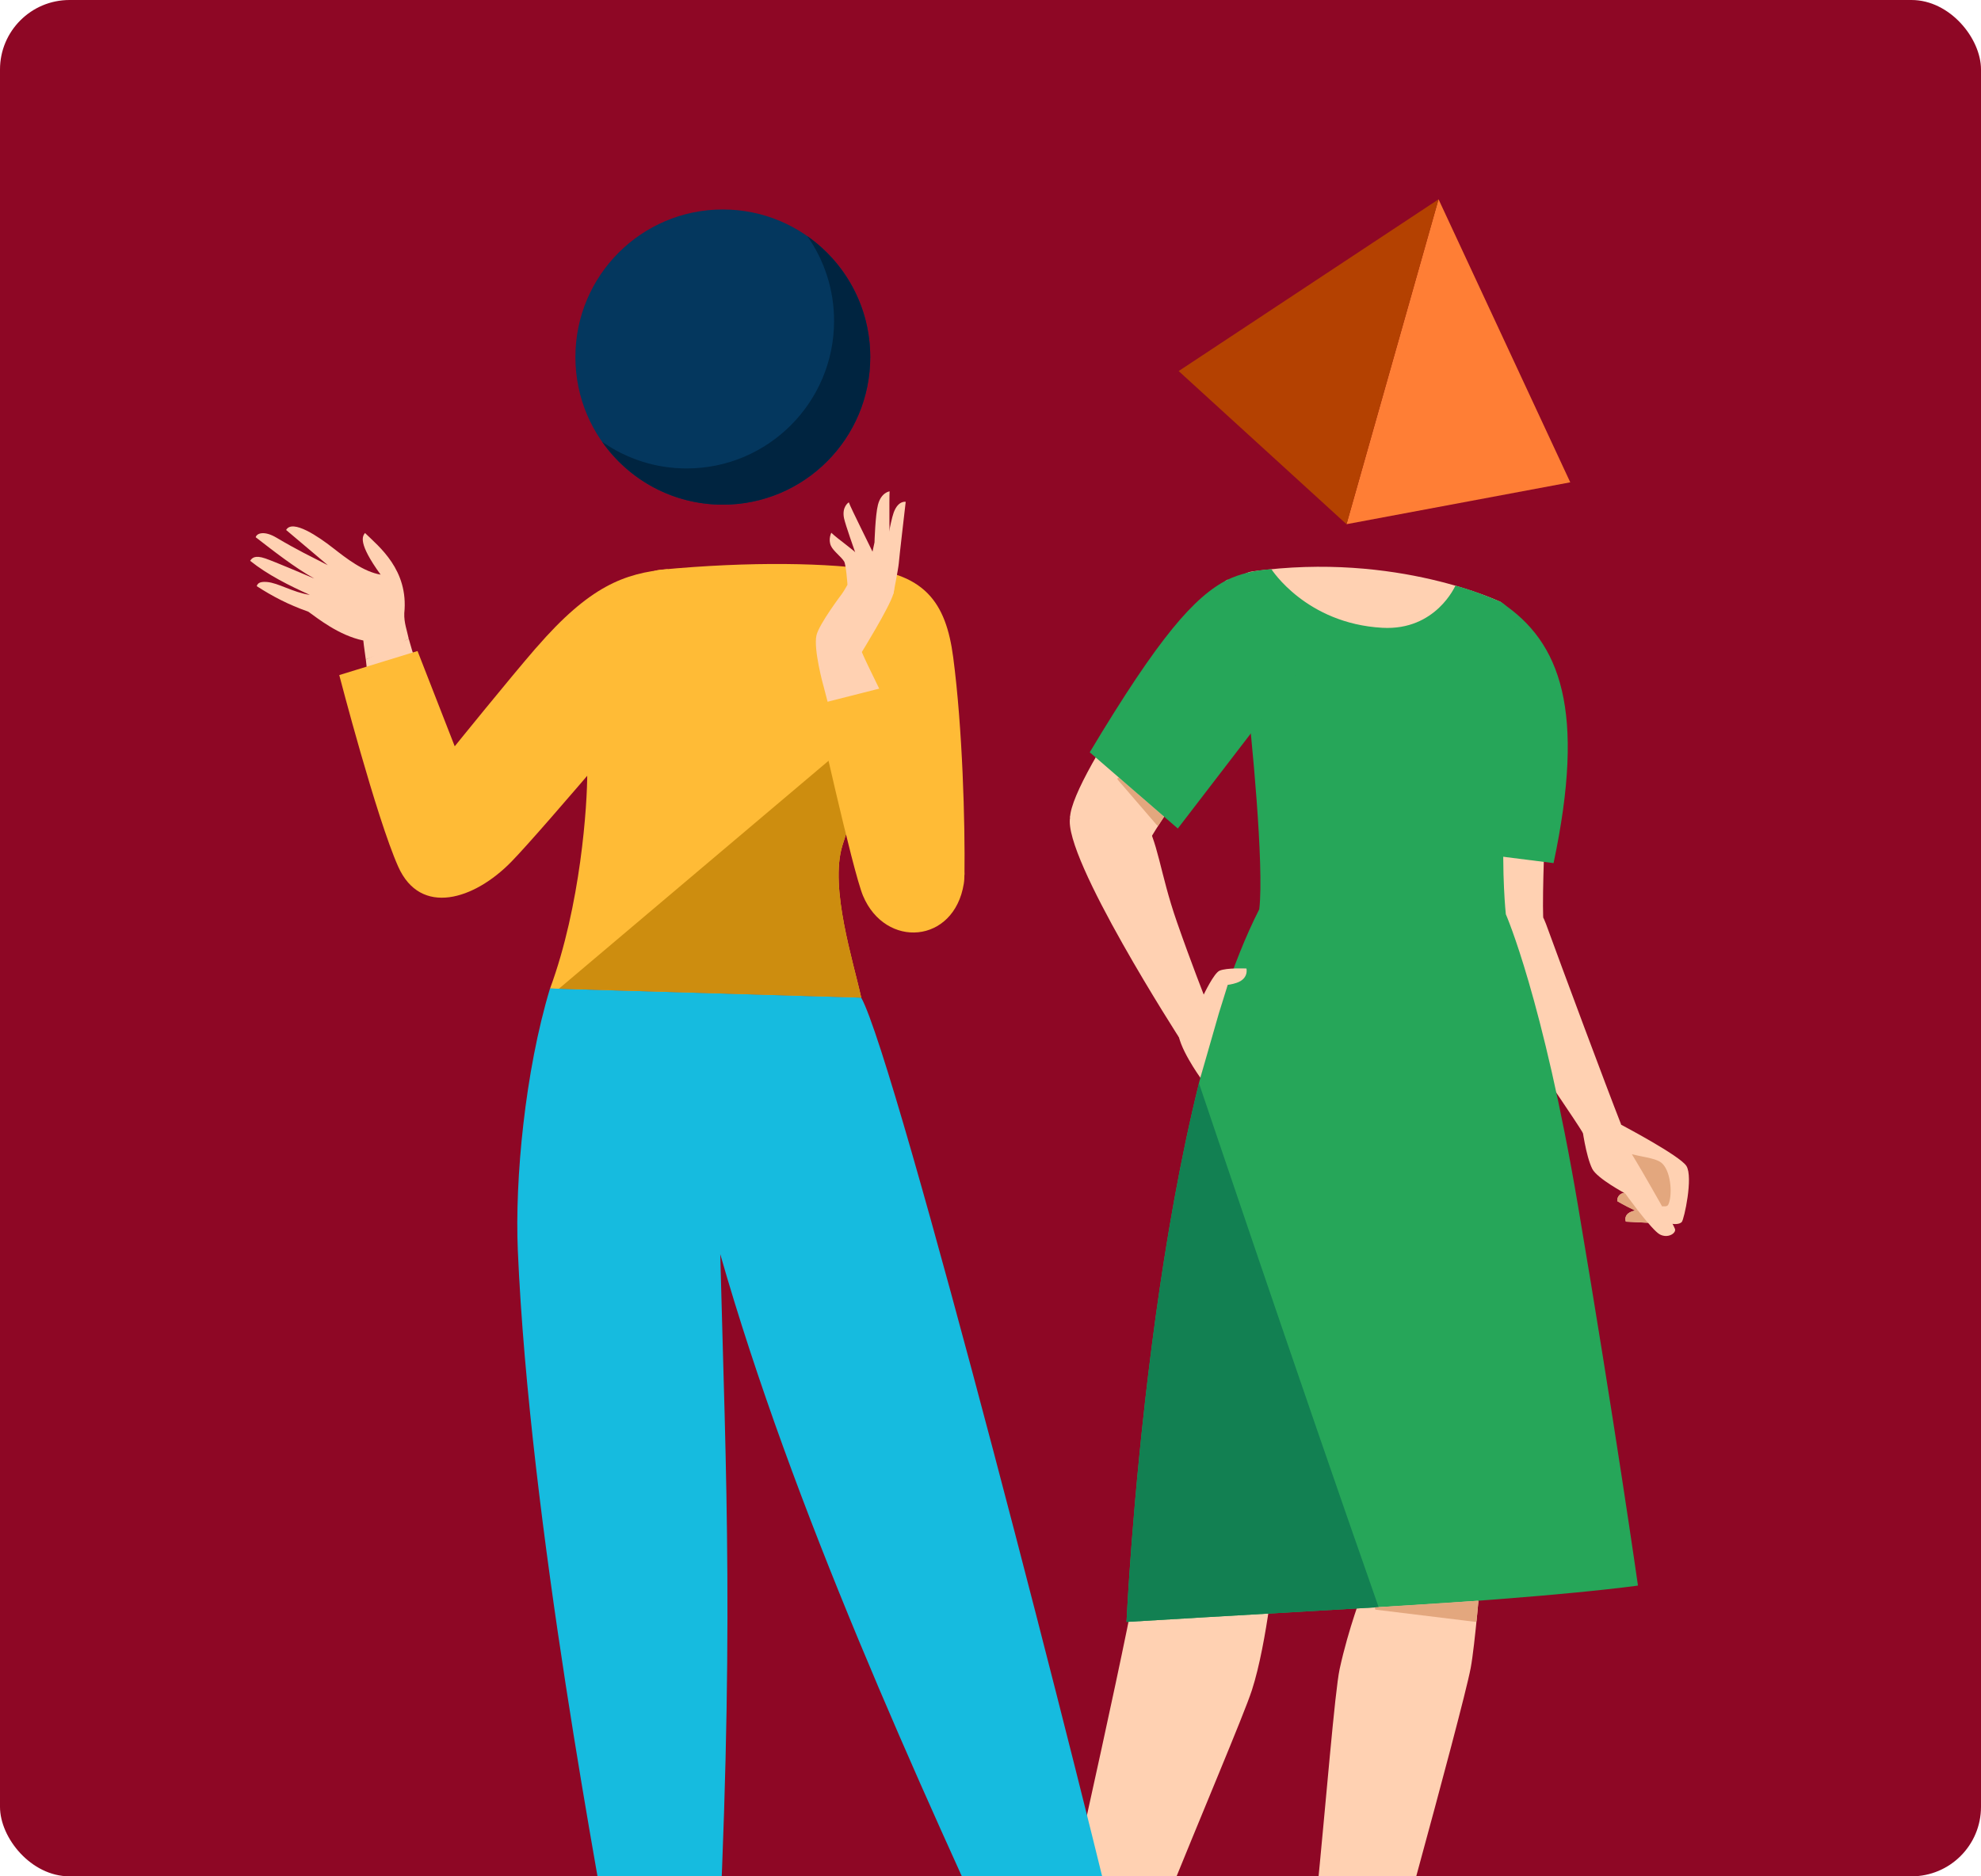
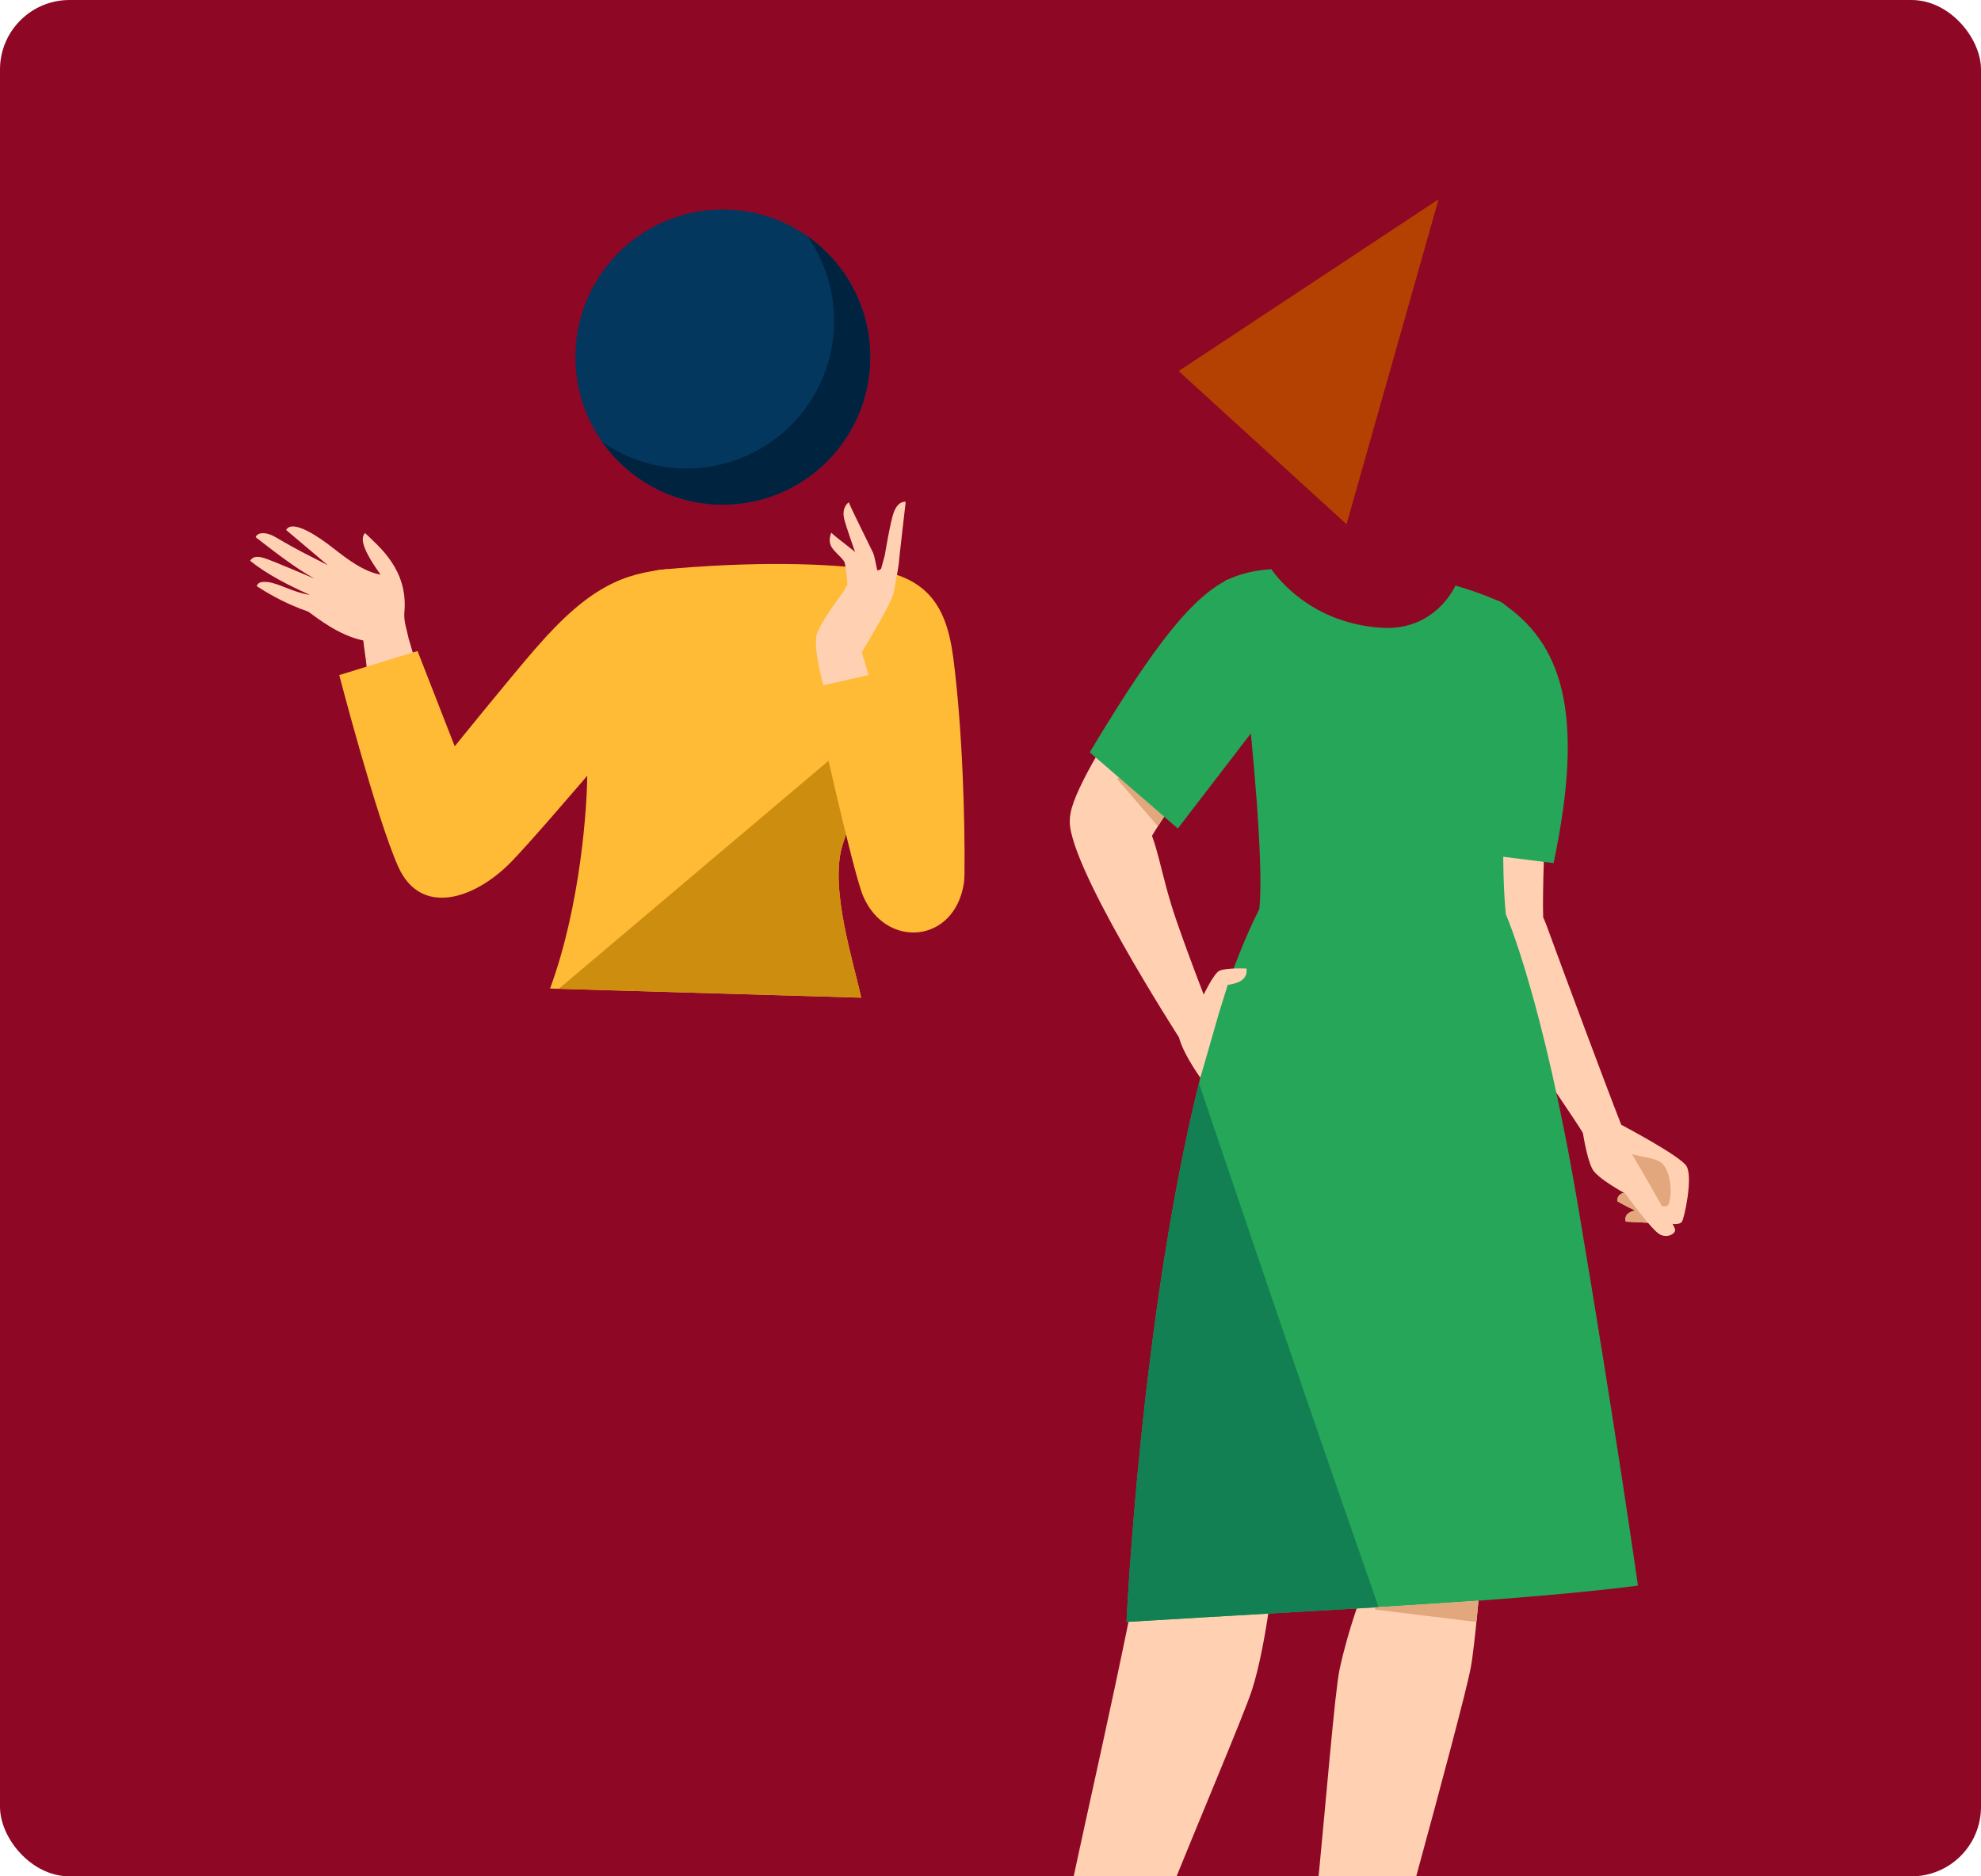
<svg xmlns="http://www.w3.org/2000/svg" width="570" height="540" viewBox="0 0 570 540" fill="none">
  <g clip-path="url(#clip0_1389_34761)">
    <rect width="570" height="540" rx="20" fill="#8E0725" />
    <g clip-path="url(#clip1_1389_34761)">
      <path d="M466.487 323.706C462.14 312.663 449.375 278.375 444.836 265.909C439.199 250.418 418.863 259.205 425.047 277.465C428.27 286.975 450.218 317.46 455.535 326.182L466.481 323.715L466.487 323.706Z" fill="#FFD1B2" />
      <path d="M425.048 277.466C417.087 256.075 421.276 204.38 422.48 194.355L446.682 198.521C446.634 198.353 443.54 248.557 444.021 264.022L425.048 277.466Z" fill="#FFD1B2" />
-       <path d="M436.985 279.787C436.985 279.787 429.584 259.907 429.444 240.769C429.412 236.681 431.765 213.38 432.517 195.942C433.107 182.409 432.044 173.373 432.044 173.373C432.044 173.373 402.083 158.71 360.445 164.444C356.524 164.982 353.87 168.736 354.687 172.62C357.748 187.25 364.559 221.169 365.494 238.338C366.074 248.999 364.398 260.036 361.186 272.558L436.985 279.765V279.787Z" fill="#FFD1B2" />
      <path d="M373.421 593.015C373.421 593.015 376.279 571.392 378.696 547.199C381.532 518.777 384.078 486.698 385.463 480.319C388.031 468.518 392.124 457.986 392.124 457.986C392.124 457.986 394.39 370.183 393.735 353.196C393.198 339.233 387.805 274.881 387.805 274.881L436.995 279.797C436.995 279.797 443.28 300.43 443.86 332.165C444.515 368.386 426.017 453.769 426.017 453.769C426.017 453.769 424.384 473.617 423.17 480.028C420.677 493.153 393.778 589.809 393.778 589.809L373.432 593.026L373.421 593.015Z" fill="#FFD1B2" />
      <path d="M318.097 593.015C318.097 593.015 325.273 573.028 334.555 549.856C345.029 523.715 357.866 493.658 360.219 486.408C364.655 472.713 366.944 448.347 366.944 448.347C366.944 448.347 392.844 360.307 398.634 335.446C402.222 320.031 410.236 278.377 410.236 278.377L361.196 272.278C353.719 287.79 346.629 303.615 341.161 340.47C338.315 359.672 334.061 425.832 329.914 442.667C329.914 442.667 327.132 454.081 326.595 457.05C324.349 469.335 318.484 496.466 312.672 522.779C305.442 555.536 299.158 587.776 299.158 587.776L318.108 593.015H318.097Z" fill="#FFD1B2" />
      <path d="M447.013 248.398L414.896 244.347L419.496 191.641L431.975 173.397C449.09 184.823 456.311 204.473 447.013 248.398Z" fill="#26A659" />
      <path d="M324.135 466.797C324.135 466.797 330.709 323.872 362.335 261.671C363.796 249.225 360.069 211.272 358.704 199.955C357.576 190.617 355.922 171.146 353.247 166.811C356.556 165.262 360.842 164.078 365.837 163.82C365.837 163.82 375.774 179.451 397.753 180.677C413.169 181.538 418.766 168.543 418.766 168.543C418.766 168.543 423.235 169.619 430.755 172.771C441.519 176.31 434.16 205 432.753 236.057C432.044 251.839 433.279 263.113 433.279 263.113C433.279 263.113 443.925 287.242 454.012 346.817C464.712 410.029 471.297 456.319 471.297 456.319C471.297 456.319 449.199 459.525 396.668 462.537C360.735 464.592 324.135 466.786 324.135 466.786V466.797Z" fill="#26A659" />
      <path d="M324.134 466.797C324.134 466.797 328.152 379.574 344.986 311.748C344.986 311.748 373.421 396.227 396.679 462.537C360.745 464.592 324.145 466.786 324.145 466.786L324.134 466.797Z" fill="#128052" />
      <path d="M307.891 235.229C308.364 222.911 346.489 170.167 353.246 166.811L365.321 198.793C365.085 196.469 335.199 230.442 327.421 248.149L307.891 235.229Z" fill="#FFD1B2" />
      <path d="M328.646 234.723C322.909 225.697 309.577 226.364 307.902 235.229C305.732 246.685 339.678 299.247 339.678 299.247L346.682 287.08C346.682 287.08 342.826 277.345 338.668 265.425C333.566 250.795 333.394 242.21 328.646 234.723Z" fill="#FFD1B2" />
      <path d="M424.46 466.754L395.917 463.268C395.498 463.214 395.509 462.59 395.939 462.569L424.997 460.708C425.212 460.697 425.395 460.88 425.373 461.095L424.858 466.452C424.836 466.646 424.664 466.797 424.471 466.764L424.46 466.754Z" fill="#E3A77E" />
      <path d="M334.791 235.293L333.405 237.413C333.276 237.606 332.997 237.628 332.846 237.445L321.62 224.407C321.341 224.073 321.781 223.622 322.114 223.912L334.726 234.831C334.855 234.949 334.887 235.143 334.791 235.293Z" fill="#E3A77E" />
      <path d="M313.554 216.511L338.895 238.445L373.422 193.479L353.247 166.811C343.719 171.662 333.61 183.033 313.554 216.511Z" fill="#26A659" />
      <path d="M345.385 310.166C345.385 310.166 338.703 300.915 338.982 296.418C339.261 291.921 346.351 286.241 346.351 286.241C346.351 286.241 349.273 280.077 350.895 279.367C352.947 278.464 358.641 278.733 358.641 278.733C358.641 278.733 359.404 281.691 355.719 282.885C354.376 283.326 353.27 283.434 353.27 283.434L350.713 291.609L345.385 310.166Z" fill="#FFD1B2" />
      <path d="M466.484 323.708C466.484 323.708 473.711 340.006 474.394 341.189C475.077 342.373 480.545 350.263 481.933 353.656C482.406 354.811 480.015 356.527 477.598 355.266C475.18 354.004 467.698 343.508 467.698 343.508C467.698 343.508 459.56 339.173 458.154 336.401C456.272 332.663 455.195 324.236 455.195 324.236L466.484 323.708Z" fill="#FFD1B2" />
      <path d="M466.484 323.706C466.484 323.706 483.363 332.587 485.238 335.562C487.239 338.741 484.575 350.982 483.898 351.688C481.073 354.615 465.351 345.682 465.351 345.682C465.351 345.682 464.999 342.78 469.211 343.208C471.672 343.459 479.196 345.602 479.196 345.602L479.976 338.81L465.831 333.008L466.478 323.716L466.484 323.706Z" fill="#FFD1B2" />
      <path d="M474.779 334.746C474.873 334.881 482.762 342.111 482.762 342.111L478.247 352.115L467.825 351.588C467.825 351.588 466.79 349.135 470.501 348.39C472.891 347.9 474.775 347.818 474.775 347.818L475.383 343.019L470.309 337.247L474.779 334.746Z" fill="#FFD1B2" />
      <path d="M478.261 347.211C478.59 347.048 479.647 347.464 480.035 346.655C481.189 344.22 480.936 337.748 478.468 335.038C476.956 333.377 473.634 333.186 469.553 332.182C472.252 336.541 478.261 347.211 478.261 347.211Z" fill="#E3A77E" />
      <path d="M471.217 348.254C471.113 348.278 470.598 348.375 470.485 348.394C467.36 347.009 465.34 345.678 465.34 345.678C465.34 345.678 465.115 343.817 467.178 343.302C467.484 343.441 467.674 343.522 467.674 343.522C467.674 343.522 469.256 345.745 471.211 348.263L471.217 348.254Z" fill="#E3A77E" />
      <path d="M474.153 351.902L467.814 351.583C467.814 351.583 466.779 349.13 470.49 348.386C470.632 348.36 470.765 348.329 470.893 348.307C471.074 348.382 471.259 348.471 471.44 348.546C472.321 349.675 473.26 350.854 474.153 351.902Z" fill="#E3A77E" />
      <path d="M471.451 348.551C471.26 348.471 471.084 348.387 470.903 348.312C471.016 348.293 471.119 348.269 471.217 348.254C471.295 348.353 471.373 348.452 471.451 348.551Z" fill="#E3A77E" />
-       <path fill-rule="evenodd" clip-rule="evenodd" d="M451.817 138.809L387.43 150.861L413.906 57.335L451.817 138.809Z" fill="#FF7E35" />
      <path fill-rule="evenodd" clip-rule="evenodd" d="M413.926 57.351L387.449 150.877L339.141 106.792L413.926 57.351Z" fill="#B44101" />
      <path d="M130.681 255.776C139.934 247.893 155.942 225.201 160.152 215.627C159.798 199.254 137.572 208.451 137.572 208.451C137.572 208.451 125.341 222.105 120.982 232.856L130.669 255.776H130.681Z" fill="#E3A77E" />
      <path d="M82.326 152.534C84.118 149.278 91.751 154.522 95.733 157.641C99.726 160.749 104.53 164.52 109.516 165.377C102.875 156.213 104.313 154.328 105.02 153.391C109.036 157.31 117.605 163.994 116.327 176.471C116.213 179.19 117.137 181.544 117.605 183.84C114.171 186.011 109.071 188.399 105.248 189.782C105.009 187.794 104.701 186.057 104.541 184.332C97.456 182.881 91.237 177.819 88.739 176.06L88.533 175.968C83.022 174.049 78.253 171.535 73.872 168.69C74.111 167.947 74.636 167.319 76.793 167.49C80.09 167.753 84.22 170.472 89.149 171.204C83.216 168.519 77.066 165.479 71.978 161.4C72.457 160.658 73.244 159.641 76.371 160.726C79.246 161.732 87.655 165.331 90.416 166.496C84.608 163.217 78.846 158.693 73.575 154.614C73.883 153.437 76.051 152.671 79.508 154.716C85.738 158.407 89.069 159.949 94.318 162.657L82.326 152.523V152.534Z" fill="#FFD1B2" />
      <path d="M117.616 183.852C122.283 201.299 132.78 218.54 137.059 237.084C140.173 250.566 128.832 259.033 120.994 255.776C113.589 252.703 108.01 215.512 105.26 189.793L117.616 183.852Z" fill="#FFD1B2" />
      <path d="M154.287 186.399C146.3 195.631 130.84 214.781 130.84 214.781L120.138 187.359L97.615 194.283C97.615 194.283 108.272 235.278 114.57 249.4C121.005 263.842 136.476 258.918 147.11 248.029C156.466 238.455 194.928 192.695 194.928 192.695L192.11 163.788C179.639 165.022 169.724 168.598 154.298 186.411L154.287 186.399Z" fill="#FFBB36" />
      <path d="M158.269 284.489C167.089 260.598 169.006 231.714 168.971 222.31C168.994 213.41 168.641 208.588 168.823 204.589C169.234 195.746 174.859 182.412 180.016 172.986C182.264 168.872 185.15 164.428 190.011 163.971C215.877 161.514 238.844 161.937 253.038 164.245C261.629 165.639 262.782 177.75 261.641 185.428C261.253 188.033 245.12 234.342 242.381 243.345C238.65 255.593 245.565 276.776 247.801 287.128L158.269 284.5V284.489Z" fill="#FFBB36" />
      <path d="M246.249 163.343C266.022 164.577 272.172 173.237 274.271 189.176C276.964 209.617 277.705 236.89 277.511 251.823L246.705 240.832L242.86 175.922L246.26 163.343H246.249Z" fill="#FFBB36" />
-       <path d="M247.8 287.117C257.886 305.124 313.406 521.926 324.633 571.296L294.192 578.037C263.568 511.665 228.198 434.234 207.239 360.938C208.905 426.076 211.403 471.561 206.144 573.192L177.471 571.353C172.884 544.308 152.347 438.175 148.992 359.795C148.125 339.503 151.035 308.391 158.257 284.477L247.789 287.105L247.8 287.117Z" fill="#16BBDF" />
      <path d="M242.381 243.334C244.013 237.964 250.425 219.305 255.399 204.578L160.802 284.557L247.801 287.117C245.576 276.765 238.661 255.582 242.381 243.334Z" fill="#CD8D0F" />
      <path d="M239.198 153.322C240.955 155.059 245.873 158.418 246.786 159.641C247.847 161.069 249.296 170.518 249.296 170.518L242.302 170.838C242.883 170.038 243.842 168.29 243.842 168.29C243.842 168.29 243.454 162.497 242.872 161.56C242.005 160.189 239.746 158.567 239.084 157.081C238.24 155.185 239.198 153.322 239.198 153.322Z" fill="#FFD1B2" />
      <path d="M244.23 144.559C244.743 146.101 250.505 157.55 251.213 159.092C252.023 160.852 253.768 172.197 253.768 172.197L246.671 171.478L246.033 158.875C246.033 158.875 243.237 150.991 242.861 149.175C242.153 145.781 244.241 144.559 244.241 144.559H244.23Z" fill="#FFD1B2" />
-       <path d="M255.97 141.405C255.833 143.085 255.948 157.138 256.016 158.555C256.084 160.063 253.951 174.551 253.951 174.551L247.972 172.986L251.623 156.11C251.623 156.11 251.851 148.215 252.616 145.279C253.54 141.679 255.982 141.405 255.982 141.405H255.97Z" fill="#FFD1B2" />
      <path d="M260.603 144.422C260.26 147.449 258.766 160.166 258.606 162.177C258.481 163.685 257.054 170.895 257.054 170.895L250.254 175.625L254.578 159.835C254.578 159.835 256.187 150.077 257.157 147.472C258.469 143.953 260.603 144.422 260.603 144.422Z" fill="#FFD1B2" />
      <path d="M242.302 170.838C242.302 170.838 235.638 179.624 234.919 182.869C234.03 186.868 236.882 197.22 236.882 197.22L249.923 194.283L247.961 187.679C247.961 187.679 256.005 174.643 257.043 170.906C258.081 167.182 255.605 162.383 255.605 162.383L242.29 170.838H242.302Z" fill="#FFD1B2" />
-       <path d="M236.894 197.22C236.894 197.22 250.631 250.463 253.563 256.564C258.07 265.956 263.262 267.51 268.156 263.591C274.009 258.907 276.428 248.646 274.968 243.928C273.165 238.146 251.795 196.454 247.961 187.668L236.882 197.22H236.894Z" fill="#FFD1B2" />
      <path d="M234.747 202.807C234.747 202.807 245.347 250.76 248.325 257.821C254.794 273.109 274.533 271.646 277.317 254.325C279.565 240.352 260.59 196.26 260.59 196.26L234.747 202.807Z" fill="#FFBB36" />
      <path d="M207.979 145.242C231.407 145.242 250.399 126.223 250.399 102.762C250.399 79.302 231.407 60.283 207.979 60.283C184.551 60.283 165.559 79.302 165.559 102.762C165.559 126.223 184.551 145.242 207.979 145.242Z" fill="#04375E" />
      <path fill-rule="evenodd" clip-rule="evenodd" d="M232.307 67.977C237.143 74.877 239.99 83.274 239.99 92.338C239.99 115.798 220.997 134.817 197.57 134.817C188.513 134.817 180.128 131.966 173.242 127.124C180.914 138.075 193.609 145.242 207.98 145.242C231.407 145.242 250.399 126.223 250.399 102.763C250.399 88.372 243.243 75.659 232.307 67.977Z" fill="#002440" />
    </g>
  </g>
  <defs>
    <clipPath id="clip0_1389_34761">
      <rect width="570" height="540" rx="20" fill="white" />
    </clipPath>
    <clipPath id="clip1_1389_34761">
      <rect width="518" height="561" fill="white" transform="translate(72 50)" />
    </clipPath>
  </defs>
</svg>